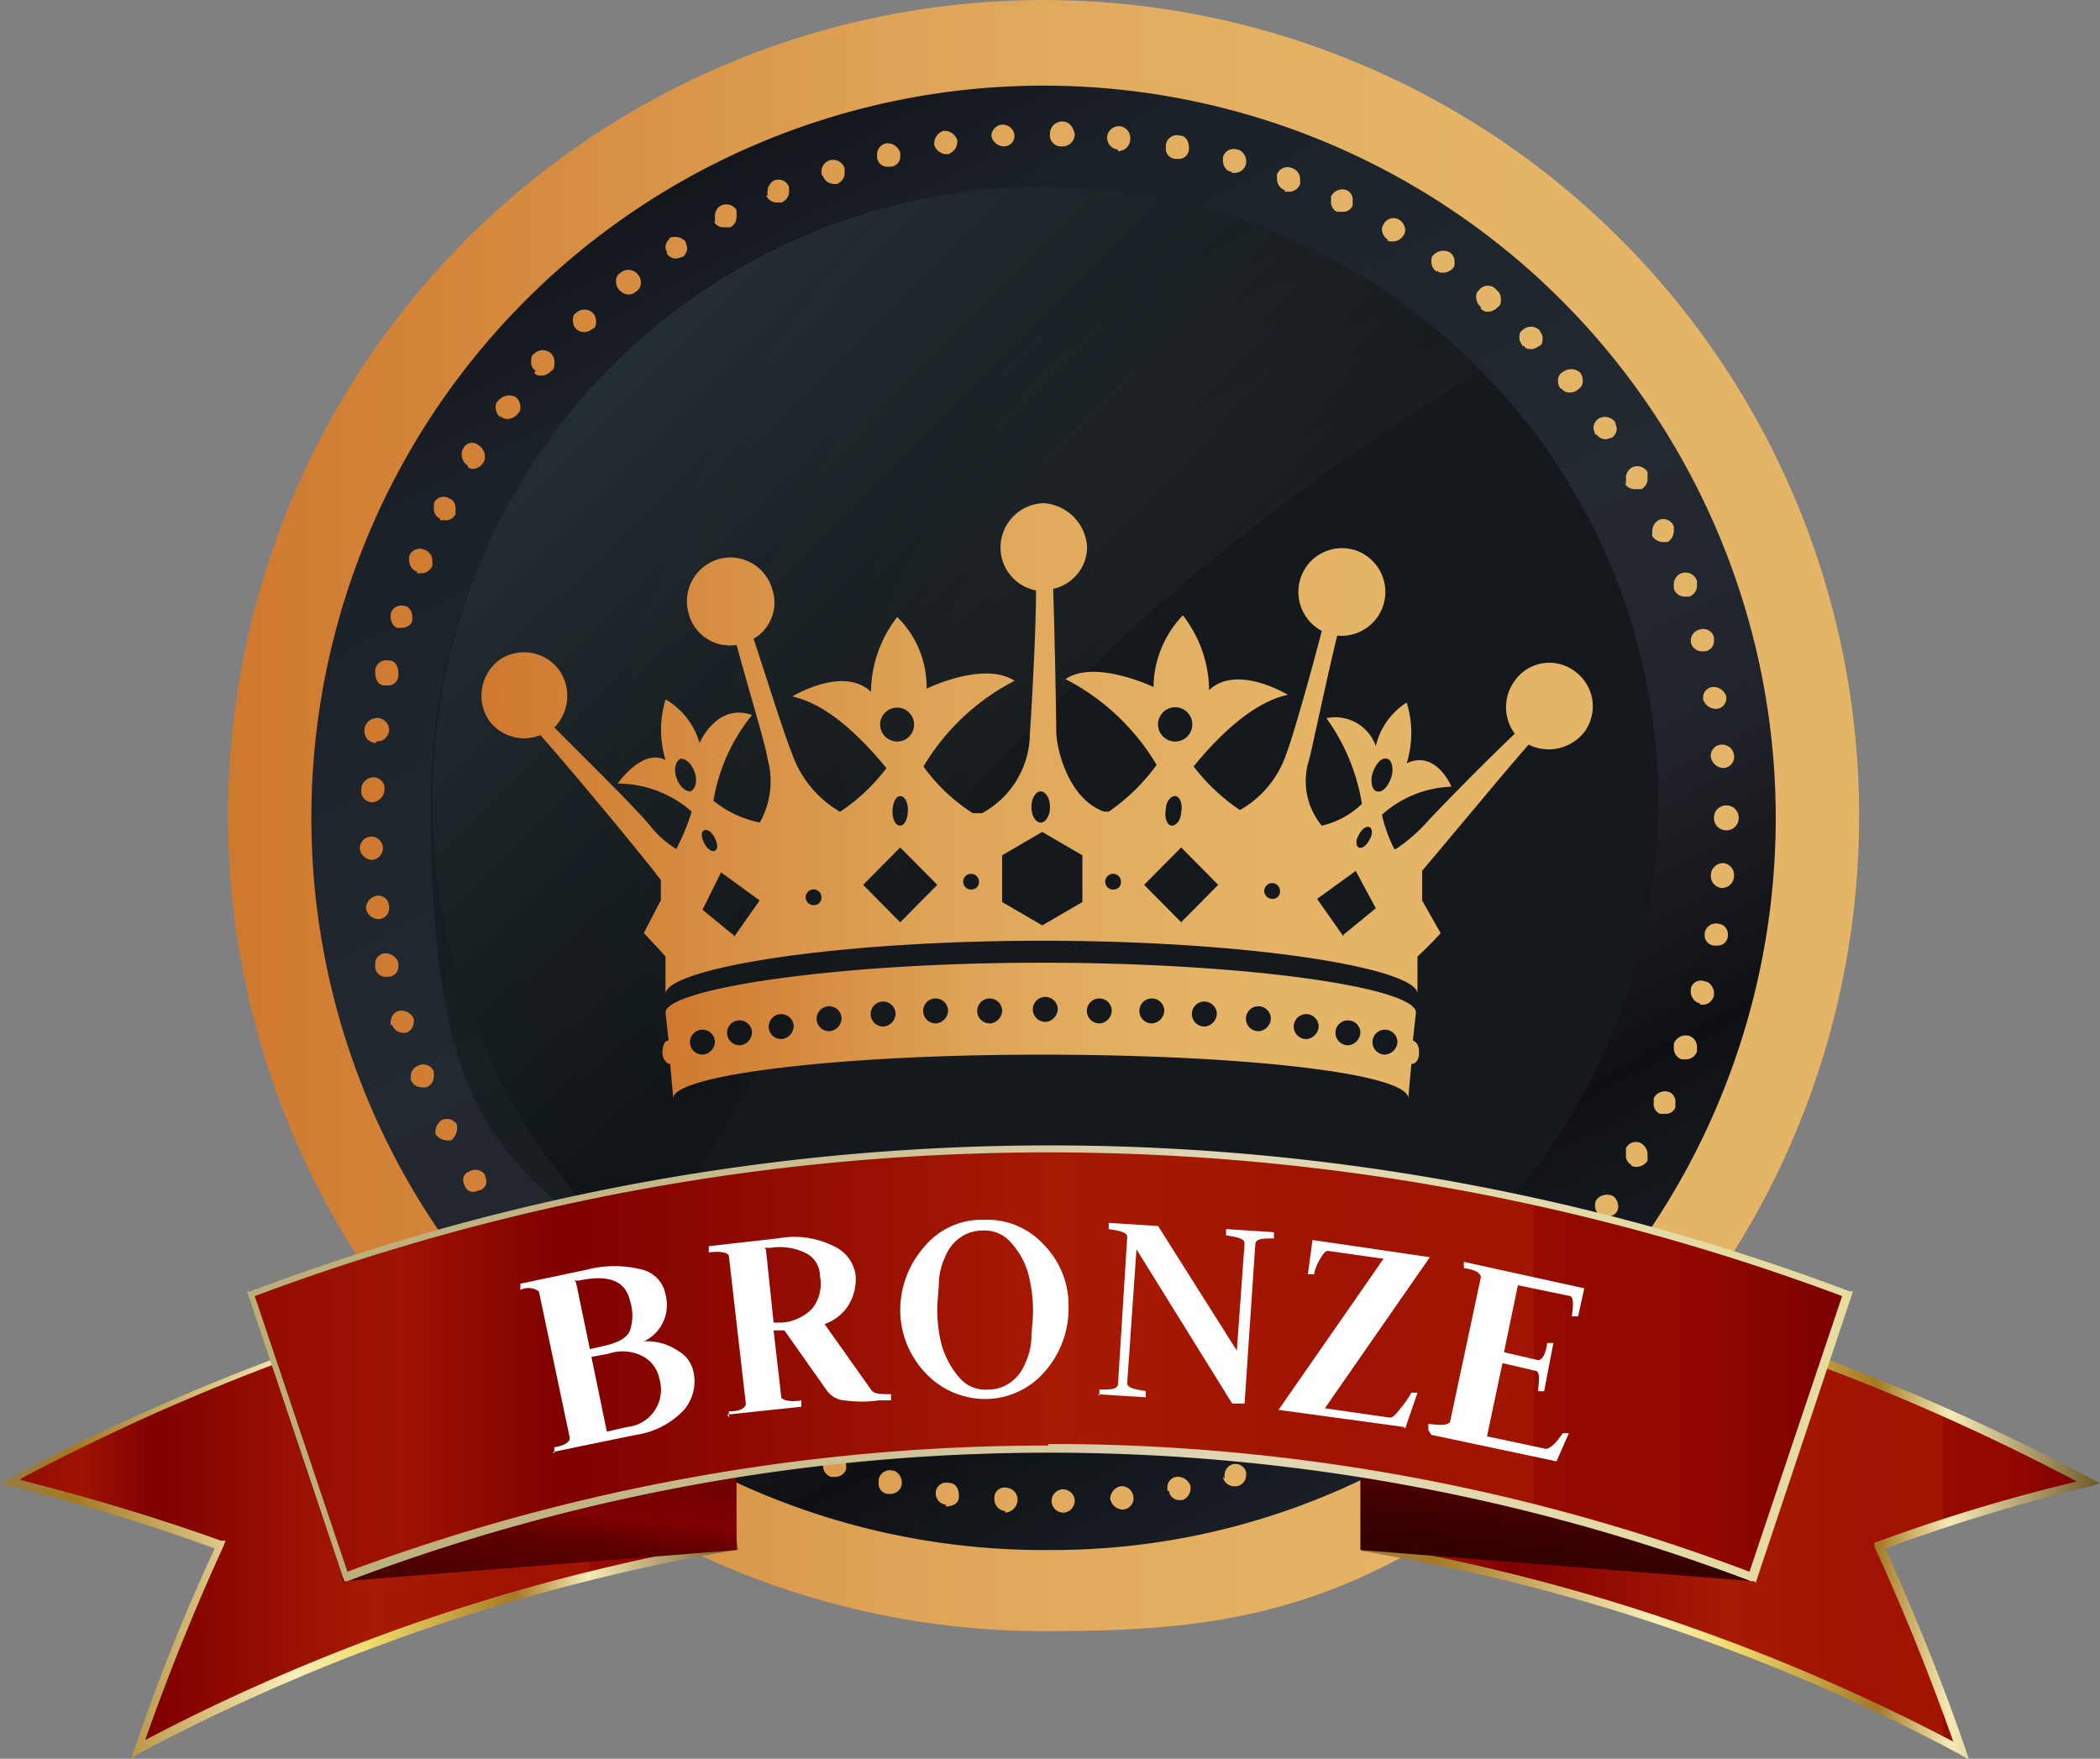
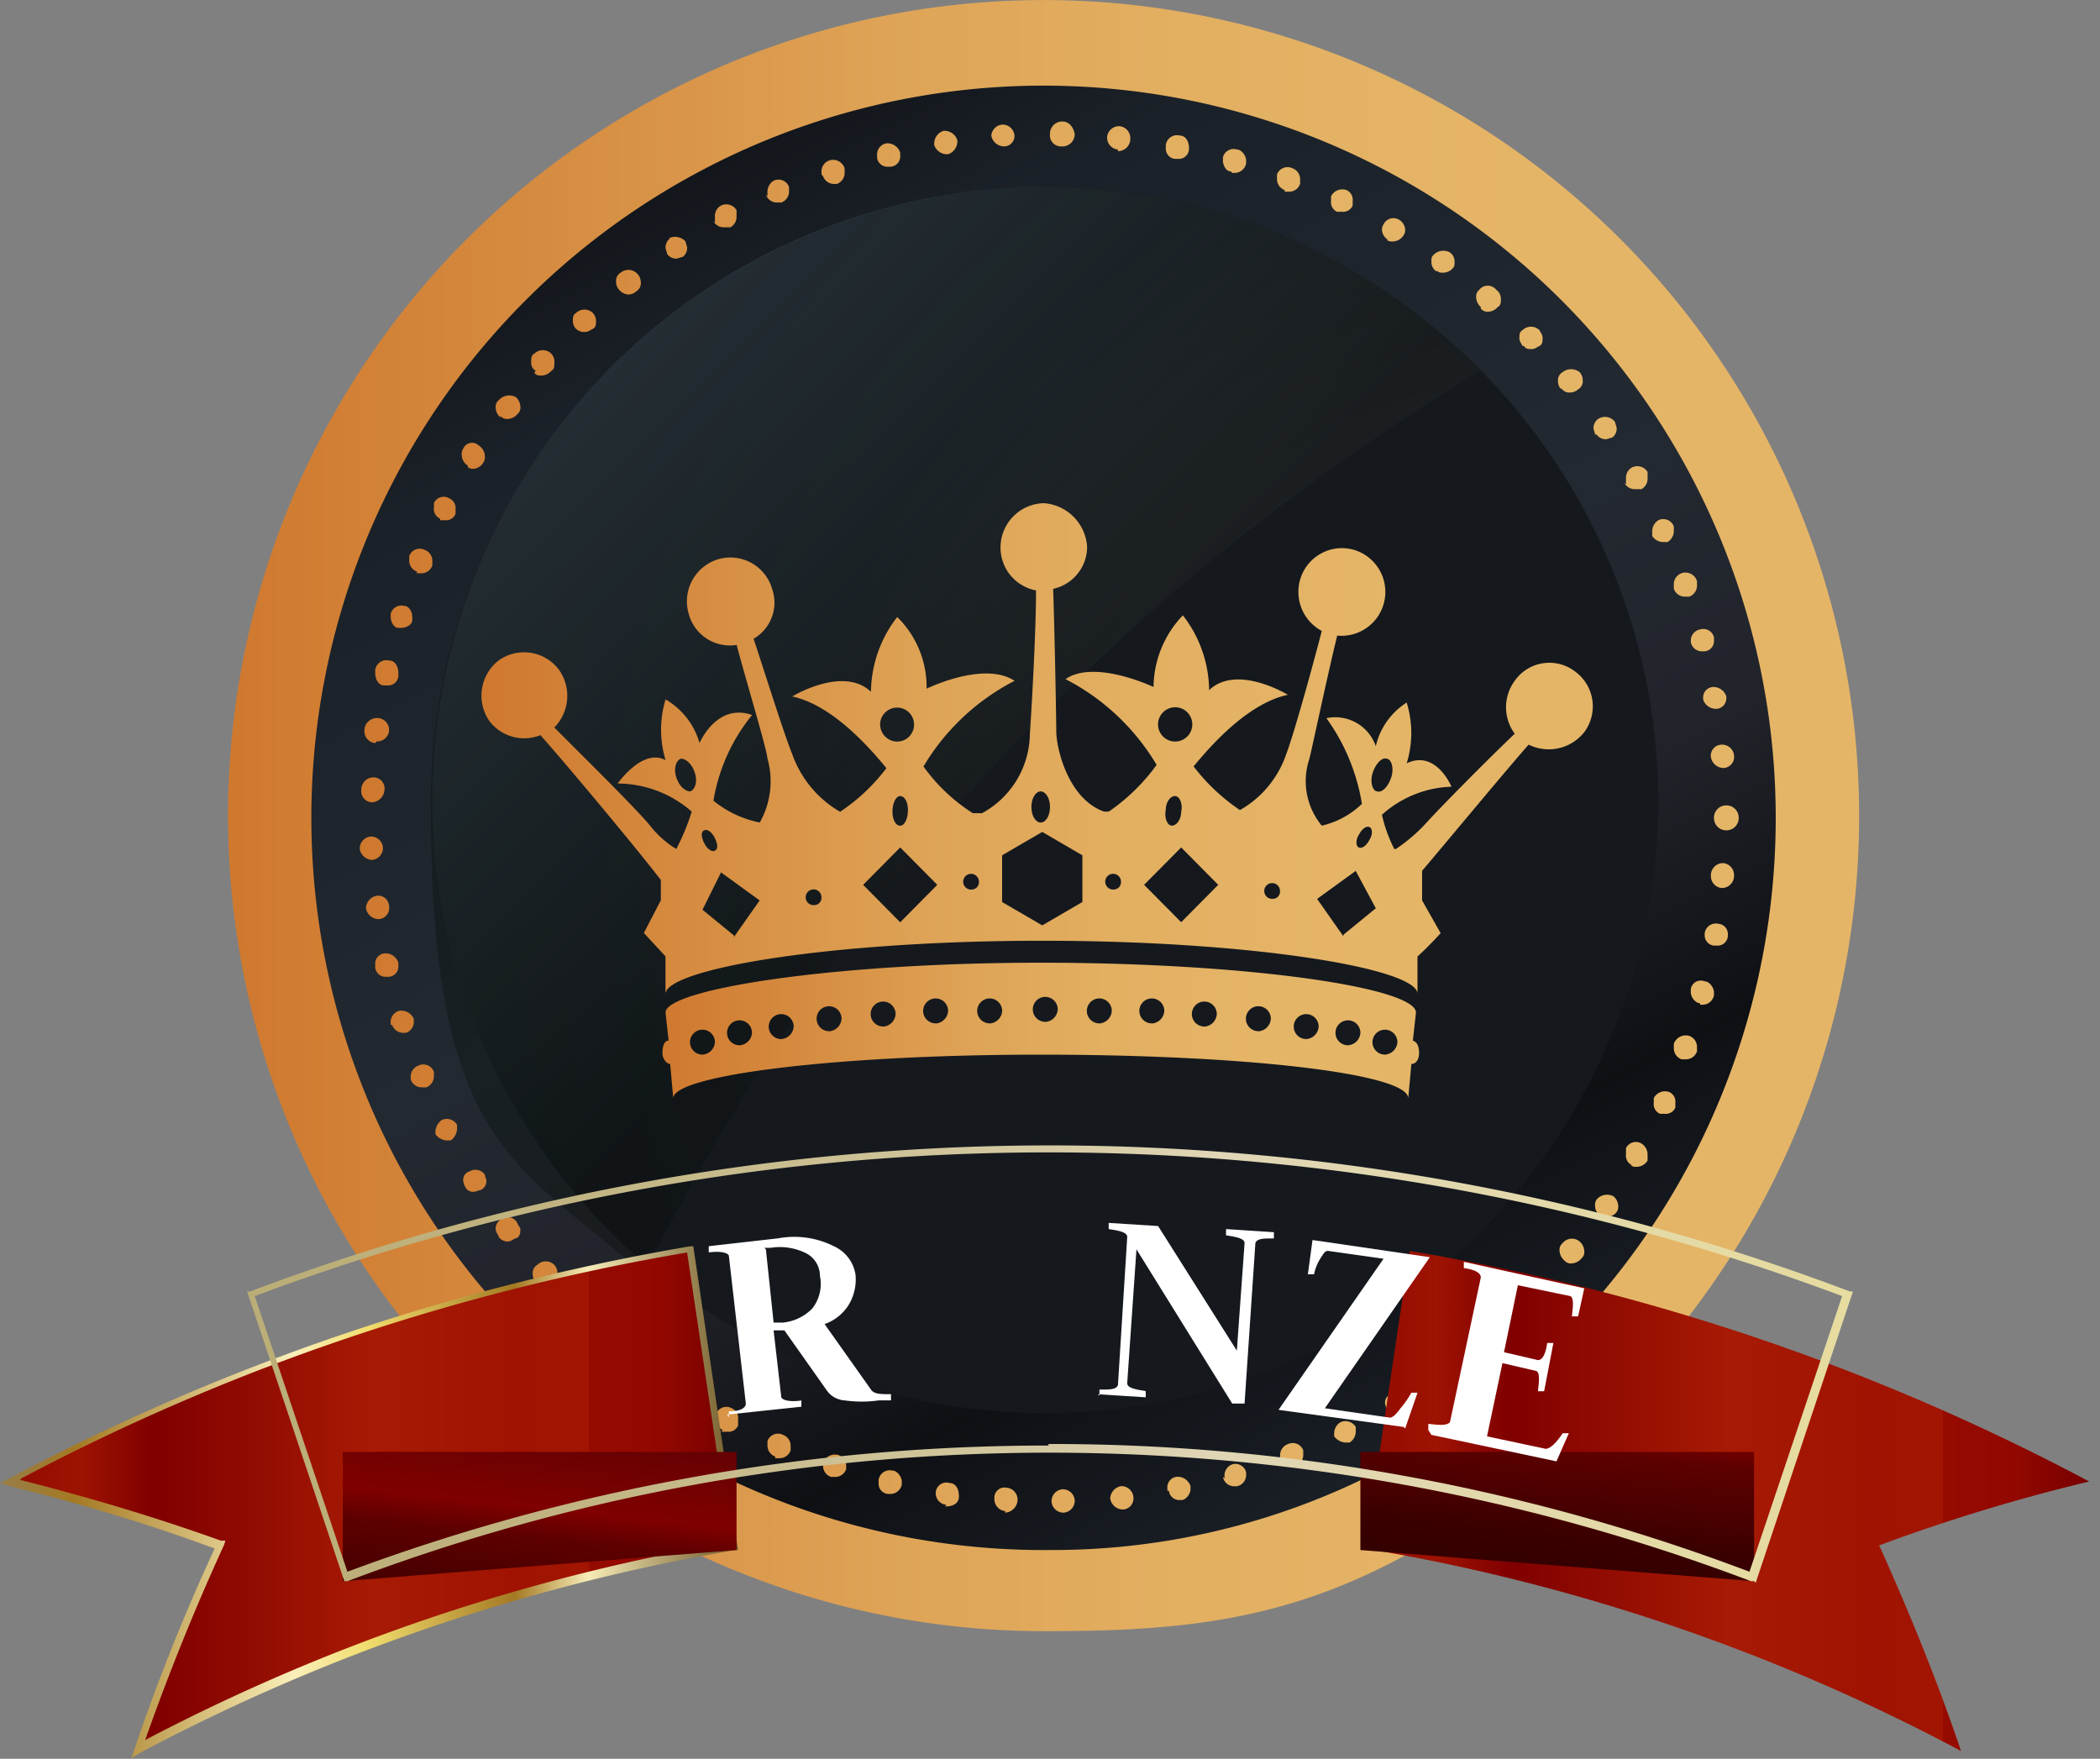
<svg xmlns="http://www.w3.org/2000/svg" xmlns:xlink="http://www.w3.org/1999/xlink" width="80" height="67" viewBox="0 0 80 67">
  <rect x="0" y="0" width="80" height="67" fill="#808080" stroke="none" />
  <defs>
    <linearGradient id="linear-gradient" x1="0.001" y1="0.5" x2="1" y2="0.5" gradientUnits="objectBoundingBox">
      <stop offset="0" stop-color="#cf792f" />
      <stop offset="0.2" stop-color="#d68d41" />
      <stop offset="0.4" stop-color="#dea356" />
      <stop offset="0.6" stop-color="#e3b062" />
      <stop offset="0.8" stop-color="#e5b567" />
      <stop offset="1" stop-color="#e5b567" />
    </linearGradient>
    <linearGradient id="linear-gradient-2" x1="0.232" y1="-0.011" x2="1.086" y2="1.616" gradientUnits="objectBoundingBox">
      <stop offset="0" stop-color="#0e1014" />
      <stop offset="0.1" stop-color="#1b2128" />
      <stop offset="0.3" stop-color="#232931" />
      <stop offset="0.4" stop-color="#21232a" />
      <stop offset="0.5" stop-color="#0e1014" />
      <stop offset="0.6" stop-color="#1b2128" />
      <stop offset="0.7" stop-color="#232931" />
      <stop offset="0.8" stop-color="#1b2128" />
      <stop offset="1" stop-color="#0e1014" />
    </linearGradient>
    <linearGradient id="linear-gradient-3" x1="0.132" y1="0.134" x2="0.805" y2="0.806" gradientUnits="objectBoundingBox">
      <stop offset="0" stop-color="#333e49" />
      <stop offset="0.5" stop-color="#15191e" />
      <stop offset="1" stop-color="#15191e" />
    </linearGradient>
    <radialGradient id="radial-gradient" cx="1.043" cy="0.633" r="1.139" gradientTransform="translate(-0.013) scale(1.026 1)" gradientUnits="objectBoundingBox">
      <stop offset="0" stop-color="#e8e7e6" />
      <stop offset="0" stop-color="#a5a5a5" />
      <stop offset="0.1" stop-color="#5f5f5f" />
      <stop offset="0.2" stop-color="#4b4d4c" />
      <stop offset="0.3" stop-color="#303431" />
      <stop offset="0.5" stop-color="#1a201c" />
      <stop offset="0.6" stop-color="#0b120e" />
      <stop offset="0.8" stop-color="#020a05" />
      <stop offset="1" stop-color="#000803" />
    </radialGradient>
    <linearGradient id="linear-gradient-4" x1="0" y1="0.501" x2="0.999" y2="0.501" xlink:href="#linear-gradient" />
    <linearGradient id="linear-gradient-5" y1="0.498" x2="0.998" y2="0.498" gradientUnits="objectBoundingBox">
      <stop offset="0" stop-color="maroon" />
      <stop offset="0" stop-color="#840200" />
      <stop offset="0" stop-color="#920b01" />
      <stop offset="0.1" stop-color="#9e1302" />
      <stop offset="0.2" stop-color="maroon" />
      <stop offset="0.5" stop-color="#a71a04" />
      <stop offset="0.7" stop-color="#a01302" />
      <stop offset="0.8" stop-color="#a11502" />
      <stop offset="0.8" stop-color="#a41803" />
      <stop offset="0.8" stop-color="#a31702" />
      <stop offset="0.8" stop-color="#960b00" />
      <stop offset="0.9" stop-color="#920800" />
      <stop offset="1" stop-color="#780000" />
    </linearGradient>
    <linearGradient id="linear-gradient-6" x1="-0.002" y1="0.498" x2="0.998" y2="0.498" gradientUnits="objectBoundingBox">
      <stop offset="0" stop-color="#977d47" />
      <stop offset="0.1" stop-color="#a47923" />
      <stop offset="0.4" stop-color="#faefb9" />
      <stop offset="0.5" stop-color="#f1dd6e" />
      <stop offset="0.7" stop-color="#a47923" />
      <stop offset="0.8" stop-color="#f6ebb6" />
      <stop offset="1" stop-color="#725b2b" />
    </linearGradient>
    <linearGradient id="linear-gradient-7" x1="0" y1="0.498" x2="1" y2="0.498" xlink:href="#linear-gradient-5" />
    <linearGradient id="linear-gradient-9" x1="0.149" y1="1.458" x2="0.816" y2="-0.578" gradientUnits="objectBoundingBox">
      <stop offset="0" stop-color="#350000" />
      <stop offset="0.1" stop-color="#390000" />
      <stop offset="0.2" stop-color="#470000" />
      <stop offset="0.4" stop-color="#5d0000" />
      <stop offset="0.5" stop-color="#7d0000" />
      <stop offset="0.5" stop-color="maroon" />
      <stop offset="1" stop-color="#4e0306" />
    </linearGradient>
    <linearGradient id="linear-gradient-10" x1="2.278" y1="1.458" x2="2.941" y2="-0.578" xlink:href="#linear-gradient-9" />
    <linearGradient id="linear-gradient-11" x1="0" y1="0.5" x2="1" y2="0.5" xlink:href="#linear-gradient-5" />
    <linearGradient id="linear-gradient-12" x1="-0.001" y1="0.498" x2="0.999" y2="0.498" gradientUnits="objectBoundingBox">
      <stop offset="0" stop-color="#baad76" />
      <stop offset="0.2" stop-color="#c1b482" />
      <stop offset="0.5" stop-color="#d4c9a2" />
      <stop offset="0.6" stop-color="#e0d5b5" />
      <stop offset="1" stop-color="#e6dc9f" />
    </linearGradient>
    <linearGradient id="linear-gradient-13" x1="-0.002" y1="0.506" y2="0.506" xlink:href="#linear-gradient" />
    <linearGradient id="linear-gradient-14" x1="-0.004" y1="0.498" x2="0.999" y2="0.498" xlink:href="#linear-gradient" />
  </defs>
  <g id="bronze" transform="translate(-0.1)">
    <g id="レイヤー_1" data-name="レイヤー 1" transform="translate(0.1)">
      <path id="パス_798" data-name="パス 798" d="M77.347,31.1a31.186,31.186,0,0,1-11.824,24.45c-7.176,5.7-11.824,6.587-19,6.587A31.068,31.068,0,1,1,77.347,31.1Z" transform="translate(-6.524)" fill="url(#linear-gradient)" />
      <path id="パス_799" data-name="パス 799" d="M76.394,33.392A28.06,28.06,0,0,1,65.806,55.349a27.214,27.214,0,0,1-17.059,5.934A27.893,27.893,0,1,1,76.394,33.392Z" transform="translate(-8.747 -2.236)" fill="url(#linear-gradient-2)" />
      <path id="パス_800" data-name="パス 800" d="M74.806,35.56A23.354,23.354,0,1,1,51.453,12,23.477,23.477,0,0,1,74.806,35.56Z" transform="translate(-11.629 -4.879)" fill="url(#linear-gradient-3)" />
      <path id="パス_801" data-name="パス 801" d="M36.118,53.422A85.14,85.14,0,0,1,51.529,31.88,84.161,84.161,0,0,1,68,19a23.175,23.175,0,0,0-16.647-7A23.477,23.477,0,0,0,28,35.56C28,48.556,31.176,49.09,36.118,53.422Z" transform="translate(-11.588 -4.879)" opacity="0.3" fill="url(#radial-gradient)" />
      <path id="パス_802" data-name="パス 802" d="M49.753,60.379h0a.457.457,0,0,1,.412-.475h0a.456.456,0,0,1,.471.415h0a.457.457,0,0,1-.412.475h0A.456.456,0,0,1,49.753,60.379Zm-1.765.356a.457.457,0,0,1-.412-.475h0a.389.389,0,0,1,.471-.415h0a.457.457,0,0,1,.412.475h0a.508.508,0,0,1-.471.475h0Zm4-.475h0a.5.5,0,0,1,.412-.475h0a.456.456,0,0,1,.471.415h0a.422.422,0,0,1-.412.475h0A.5.5,0,0,1,51.988,60.261Zm-6.235.237a.444.444,0,0,1-.412-.415h0v-.059h0a.406.406,0,0,1,.529-.356h0c.235,0,.353.237.353.475h0V60.2h0c0,.237-.235.356-.471.356h-.059Zm8.412-.534v-.119h0a.4.4,0,0,1,.353-.415h0a.515.515,0,0,1,.529.356h0V59.9h0c0,.178-.176.415-.353.415h-.059a.4.4,0,0,1-.412-.356Zm-10.647.119a.391.391,0,0,1-.353-.415h0v-.119h0a.43.43,0,0,1,.529-.356h0c.176,0,.353.237.353.415h0v.119h0a.442.442,0,0,1-.412.356h-.118Zm12.824-.593V59.37h0a.446.446,0,0,1,.294-.415h0a.42.42,0,0,1,.529.3h0v.119h0a.432.432,0,0,1-.353.415h-.118a.431.431,0,0,1-.412-.356Zm-15-.059a.446.446,0,0,1-.294-.415h0V58.9h0a.484.484,0,0,1,.588-.3h0a.446.446,0,0,1,.294.415h0v.119h0a.443.443,0,0,1-.412.3H41.4Zm17.118-.653V58.6h0a.446.446,0,0,1,.294-.415h0a.428.428,0,0,1,.588.237h0V58.6h0a.446.446,0,0,1-.294.415h-.176a.443.443,0,0,1-.412-.3Zm-19.235-.119a.446.446,0,0,1-.294-.415h0v-.178h0a.428.428,0,0,1,.588-.237h0a.446.446,0,0,1,.294.415h0v.178h0a.443.443,0,0,1-.412.3h-.176Zm21.294-.712v-.178h0a.5.5,0,0,1,.235-.415h0a.455.455,0,0,1,.588.178h0v.178h0a.5.5,0,0,1-.235.415h-.176a.594.594,0,0,1-.412-.237Zm-23.294-.3a.4.4,0,0,1-.235-.415h0V57h0a.418.418,0,0,1,.588-.178h0a.4.4,0,0,1,.235.415h0v.237h0a.393.393,0,0,1-.412.237h-.235Zm25.294-.771c0-.059-.059-.178-.059-.237h0a.325.325,0,0,1,.235-.356h0a.455.455,0,0,1,.588.178h0c0,.059.059.178.059.237h0a.449.449,0,0,1-.235.415h0c-.059,0-.176.059-.235.059h0a.323.323,0,0,1-.353-.237Zm-27.235-.415a.424.424,0,0,1-.176-.356h0a.359.359,0,0,1,.059-.237h0a.4.4,0,0,1,.588-.119h0a.424.424,0,0,1,.176.356h0c0,.119,0,.178-.059.237h0a.418.418,0,0,1-.353.178h0a.351.351,0,0,1-.235-.059Zm29.059-.771c0-.059-.059-.178-.059-.237h0a.424.424,0,0,1,.176-.356h0a.428.428,0,0,1,.647.119h0c0,.059.059.178.059.237h0a.424.424,0,0,1-.176.356h0c-.059,0-.176.059-.235.059h0a.418.418,0,0,1-.353-.178ZM33.4,55.157a.515.515,0,0,1-.176-.356h0a.328.328,0,0,1,.118-.3h0a.458.458,0,0,1,.647-.059h0a.424.424,0,0,1,.176.356h0a.328.328,0,0,1-.118.3h0a.507.507,0,0,1-.353.178h0a.322.322,0,0,1-.294-.119Zm32.706-.831a.455.455,0,0,1-.118-.3h0a.357.357,0,0,1,.176-.356h0a.526.526,0,0,1,.647,0h0a.455.455,0,0,1,.118.3h0a.357.357,0,0,1-.176.356h0a.447.447,0,0,1-.294.119h0a.351.351,0,0,1-.353-.178Zm-34.412-.653c-.118-.119-.118-.178-.118-.356h0c0-.119,0-.237.118-.3h0a.459.459,0,0,1,.647,0h0c.118.059.118.178.118.3h0c0,.119,0,.237-.118.3h0a.43.43,0,0,1-.353.119h0c-.118,0-.235,0-.294-.119Zm36.059-.831c-.118-.059-.118-.178-.118-.3h0c0-.119,0-.237.118-.3h0a.459.459,0,0,1,.647,0h0a.455.455,0,0,1,.118.3h0c0,.119,0,.237-.118.3h0c-.059.119-.176.119-.294.119h0c-.118,0-.235,0-.294-.119Zm-37.647-.831a.455.455,0,0,1-.118-.3h0a.357.357,0,0,1,.176-.356h0a.459.459,0,0,1,.647,0h0a.455.455,0,0,1,.118.3h0a.357.357,0,0,1-.176.356h0c-.118.059-.176.119-.294.119h0a.351.351,0,0,1-.353-.178Zm39.176-.831a.515.515,0,0,1-.176-.356h0a.328.328,0,0,1,.118-.3h0a.458.458,0,0,1,.647-.059h0a.515.515,0,0,1,.176.356h0a.328.328,0,0,1-.118.3h0a.507.507,0,0,1-.353.178h0a.322.322,0,0,1-.294-.119Zm-40.588-.89c0-.059-.118-.178-.118-.3h0a.424.424,0,0,1,.176-.356h0a.428.428,0,0,1,.647.119h0c0,.059.118.178.118.237h0c0,.119,0,.3-.176.356h0c-.059,0-.176.119-.294.119h0A.418.418,0,0,1,28.694,50.291Zm41.941-.831a.424.424,0,0,1-.176-.356h0a.359.359,0,0,1,.059-.237h0a.518.518,0,0,1,.647-.119h0a.515.515,0,0,1,.176.356h0a.359.359,0,0,1-.059.237h0a.418.418,0,0,1-.353.178h0c-.118,0-.176,0-.235-.059ZM27.4,48.392c0-.059-.059-.178-.059-.237h0a.325.325,0,0,1,.235-.356h0a.44.44,0,0,1,.588.119h0c0,.059.059.178.059.237h0a.369.369,0,0,1-.235.356h0c-.059,0-.176.059-.235.059h0a.323.323,0,0,1-.353-.237Zm44.471-.831a.4.4,0,0,1-.235-.415h0v-.237h0a.418.418,0,0,1,.588-.178h0a.5.5,0,0,1,.235.415h0v.237h0a.494.494,0,0,1-.412.237h0a.351.351,0,0,1-.235-.059ZM26.282,46.433v-.178h0a.6.6,0,0,1,.235-.415h0a.455.455,0,0,1,.588.178h0V46.2h0a.6.6,0,0,1-.235.415h-.176a.594.594,0,0,1-.412-.237ZM72.929,45.6a.4.4,0,0,1-.235-.415h0v-.178h0a.48.48,0,0,1,.588-.237h0a.4.4,0,0,1,.235.415h0v.178h0a.393.393,0,0,1-.412.237h-.176ZM25.341,44.356h0v-.178h0a.446.446,0,0,1,.294-.415h0a.428.428,0,0,1,.588.237h0v.178h0a.446.446,0,0,1-.294.415h-.176a.443.443,0,0,1-.412-.3Zm48.412-.831a.446.446,0,0,1-.294-.415h0v-.178h0a.484.484,0,0,1,.588-.3h0a.446.446,0,0,1,.294.415h0v.178h0a.443.443,0,0,1-.412.3h-.176ZM24.576,42.22h0V42.1h0a.446.446,0,0,1,.294-.415h0a.514.514,0,0,1,.588.3h0V42.1h0a.446.446,0,0,1-.294.415h-.118a.443.443,0,0,1-.412-.3Zm49.882-.831c-.176,0-.353-.237-.353-.415h0v-.119h0a.384.384,0,0,1,.529-.3h0c.176,0,.353.237.353.415h0v.119h0a.442.442,0,0,1-.412.356h-.118ZM23.988,40.024v-.119h0a.391.391,0,0,1,.353-.415h0a.515.515,0,0,1,.529.356h0v.119h0a.391.391,0,0,1-.353.415H24.4a.39.39,0,0,1-.412-.356Zm51-.831a.391.391,0,0,1-.353-.415h0v-.059h0a.43.43,0,0,1,.529-.356h0a.391.391,0,0,1,.353.415h0v.059h0a.39.39,0,0,1-.412.356h-.118ZM23.635,37.769h0a.5.5,0,0,1,.412-.475h0a.418.418,0,0,1,.471.415h0a.422.422,0,0,1-.412.475h0A.5.5,0,0,1,23.635,37.769ZM75.282,37a.457.457,0,0,1-.412-.475h0a.466.466,0,0,1,.471-.475h0a.457.457,0,0,1,.412.475h0a.466.466,0,0,1-.471.475ZM23.4,35.514h0a.457.457,0,0,1,.412-.475h0a.456.456,0,0,1,.471.415h0a.457.457,0,0,1-.412.475h0A.5.5,0,0,1,23.4,35.514Zm51.588-1.187h0a.466.466,0,0,1,.471-.475h0a.466.466,0,0,1,.471.475h0a.466.466,0,0,1-.471.475h0A.466.466,0,0,1,74.988,34.327Zm-51.118-.593a.422.422,0,0,1-.412-.475h0a.466.466,0,0,1,.471-.475h0a.422.422,0,0,1,.412.475h0a.508.508,0,0,1-.471.475Zm51-1.721h0a.422.422,0,0,1,.412-.475h0a.456.456,0,0,1,.471.415h0a.422.422,0,0,1-.412.475h0A.5.5,0,0,1,74.871,32.013Zm-50.882-.534A.457.457,0,0,1,23.576,31h0a.482.482,0,0,1,.529-.475h0a.457.457,0,0,1,.412.475h0a.456.456,0,0,1-.471.415h0Zm50.588-1.662v-.059h0a.4.4,0,0,1,.353-.415h0a.515.515,0,0,1,.529.356h0v.059h0a.4.4,0,0,1-.353.415h-.059A.513.513,0,0,1,74.576,29.817Zm-50.235-.534c-.235,0-.353-.237-.353-.475h0v-.119h0a.43.43,0,0,1,.529-.356h0c.235,0,.353.237.353.475h0v.119h0a.39.39,0,0,1-.412.356h-.118Zm49.765-1.6v-.119h0a.432.432,0,0,1,.353-.415h0a.42.42,0,0,1,.529.3h0v.119h0a.391.391,0,0,1-.353.415h-.118a.431.431,0,0,1-.412-.356Zm-49.235-.593c-.176,0-.294-.237-.294-.415h0v-.119h0a.42.42,0,0,1,.529-.3h0c.176,0,.294.237.294.415h0v.119h0c0,.178-.235.3-.412.3h-.118ZM73.459,25.6h0v-.178h0a.446.446,0,0,1,.294-.415h0a.459.459,0,0,1,.588.3h0v.178h0a.446.446,0,0,1-.294.415h-.176A.443.443,0,0,1,73.459,25.6Zm-47.882-.653a.446.446,0,0,1-.294-.415h0v-.178h0a.428.428,0,0,1,.588-.237h0a.446.446,0,0,1,.294.415h0v.178h0a.443.443,0,0,1-.412.3h-.176Zm47.059-1.365v-.178h0a.5.5,0,0,1,.235-.415h0a.428.428,0,0,1,.588.237h0v.178h0a.5.5,0,0,1-.235.415h-.176A.494.494,0,0,1,72.635,23.586Zm-46.176-.653a.4.4,0,0,1-.235-.415h0v-.178h0a.406.406,0,0,1,.588-.178h0a.4.4,0,0,1,.235.415h0v.178h0a.393.393,0,0,1-.412.237h-.176Zm45.176-1.306V21.39h0a.449.449,0,0,1,.235-.415h0a.455.455,0,0,1,.588.178h0v.237h0a.449.449,0,0,1-.235.415h-.235a.443.443,0,0,1-.412-.237Zm-44.118-.712a.5.5,0,0,1-.235-.415h0a.359.359,0,0,1,.059-.237h0a.365.365,0,0,1,.588-.119h0a.5.5,0,0,1,.235.415h0a.359.359,0,0,1-.059.237h0a.483.483,0,0,1-.353.237h0a.351.351,0,0,1-.235-.059Zm42.941-1.187c0-.059-.059-.178-.059-.237h0a.424.424,0,0,1,.176-.356h0a.476.476,0,0,1,.647.119h0c0,.059.059.178.059.237h0a.424.424,0,0,1-.176.356h0c-.059,0-.176.059-.235.059h0a.418.418,0,0,1-.353-.178Zm-41.706-.653a.515.515,0,0,1-.176-.356h0a.328.328,0,0,1,.118-.3h0a.534.534,0,0,1,.647-.119h0a.515.515,0,0,1,.176.356h0a.328.328,0,0,1-.118.3h0a.507.507,0,0,1-.353.178h0a.322.322,0,0,1-.294-.119Zm40.412-1.068a.455.455,0,0,1-.118-.3h0a.357.357,0,0,1,.176-.356h0a.526.526,0,0,1,.647,0h0a.455.455,0,0,1,.118.3h0a.357.357,0,0,1-.176.356h0a.447.447,0,0,1-.294.119h0a.351.351,0,0,1-.353-.178ZM30.106,17.3a.36.36,0,0,1-.176-.356h0c0-.119,0-.237.118-.3h0a.459.459,0,0,1,.647,0h0a.438.438,0,0,1,.118.356h0c0,.119,0,.237-.118.3h0a.507.507,0,0,1-.353.178h0c-.118,0-.235,0-.294-.119Zm37.588-.95c-.059-.119-.118-.178-.118-.3h0c0-.119,0-.237.118-.3h0a.459.459,0,0,1,.647,0h0c.059.119.118.178.118.3h0c0,.119,0,.237-.118.3h0c-.118.059-.176.119-.294.119h0c-.118,0-.235,0-.294-.119Zm-36.059-.653a.455.455,0,0,1-.118-.3h0c0-.119,0-.237.118-.3h0a.459.459,0,0,1,.647,0h0a.455.455,0,0,1,.118.3h0c0,.119,0,.237-.118.3h0c-.118.059-.176.119-.294.119h0A.43.43,0,0,1,31.635,15.693Zm34.471-.831a.515.515,0,0,1-.176-.356h0a.328.328,0,0,1,.118-.3h0a.414.414,0,0,1,.647,0h0a.424.424,0,0,1,.176.356h0c0,.119,0,.237-.118.3h0a.507.507,0,0,1-.353.178h0a.322.322,0,0,1-.294-.119Zm-32.824-.653a.455.455,0,0,1-.118-.3h0a.357.357,0,0,1,.176-.356h0a.463.463,0,0,1,.647.059h0a.455.455,0,0,1,.118.3h0a.357.357,0,0,1-.176.356h0a.447.447,0,0,1-.294.119h0a.507.507,0,0,1-.353-.178ZM64.4,13.5a.424.424,0,0,1-.176-.356h0c0-.119,0-.178.059-.237h0a.518.518,0,0,1,.647-.119h0a.424.424,0,0,1,.176.356h0c0,.119,0,.178-.059.237h0a.507.507,0,0,1-.353.178h0c-.118,0-.176,0-.235-.059ZM35.165,12.251h0a.548.548,0,0,1,.647.119h0c0,.059.059.178.059.237h0a.424.424,0,0,1-.176.356h0c-.059,0-.176.059-.235.059h0a.418.418,0,0,1-.353-.178c0-.059-.059-.178-.059-.237h0a.424.424,0,0,1,.176-.356m27.353.059a.488.488,0,0,1-.235-.356h0a.359.359,0,0,1,.059-.237h0a.418.418,0,0,1,.588-.178h0a.488.488,0,0,1,.235.356h0a.359.359,0,0,1-.059.237h0a.494.494,0,0,1-.412.237h0a.351.351,0,0,1-.235-.059Zm-25.647-.653V11.42h0A.449.449,0,0,1,37.165,11h0a.455.455,0,0,1,.588.178h0v.237h0a.449.449,0,0,1-.235.415h-.235a.443.443,0,0,1-.412-.237Zm23.706-.415h0a.4.4,0,0,1-.235-.415h0v-.178h0a.48.48,0,0,1,.588-.237h0a.4.4,0,0,1,.235.415h0V11h0a.393.393,0,0,1-.412.237h-.176Zm-21.706-.593v-.178h0a.5.5,0,0,1,.235-.415h0a.428.428,0,0,1,.588.237h0v.178h0a.446.446,0,0,1-.294.415h-.176a.443.443,0,0,1-.412-.3Zm19.706-.237A.446.446,0,0,1,58.341,10h0V9.818h0a.428.428,0,0,1,.588-.237h0a.446.446,0,0,1,.294.415h0v.178h0a.443.443,0,0,1-.412.3h-.176ZM40.988,9.818V9.7h0a.446.446,0,0,1,.294-.415h0a.459.459,0,0,1,.588.3h0v.178h0a.446.446,0,0,1-.294.415h-.118a.443.443,0,0,1-.412-.3ZM56.576,9.7h0c-.176,0-.294-.237-.294-.415h0V9.165h0a.42.42,0,0,1,.529-.3h0c.176,0,.353.237.353.415h0V9.4h0a.442.442,0,0,1-.412.356h-.118ZM43.106,9.165V9.046h0a.432.432,0,0,1,.353-.415h0a.515.515,0,0,1,.529.356h0v.119h0a.391.391,0,0,1-.353.415h-.118A.39.39,0,0,1,43.106,9.165Zm11.353.059a.391.391,0,0,1-.353-.415h0V8.69h0a.43.43,0,0,1,.529-.356h0c.235,0,.353.237.353.475h0v.059h0a.39.39,0,0,1-.412.356h-.118ZM45.282,8.69V8.631h0a.516.516,0,0,1,.353-.475h0a.515.515,0,0,1,.529.356h0v.059h0a.516.516,0,0,1-.353.475h-.059A.513.513,0,0,1,45.282,8.69Zm7,.178a.457.457,0,0,1-.412-.475h0a.456.456,0,0,1,.471-.415h0a.457.457,0,0,1,.412.475h0a.466.466,0,0,1-.471.475h0Zm-4.824-.475h0a.457.457,0,0,1,.412-.475h0a.456.456,0,0,1,.471.415h0a.4.4,0,0,1-.412.415h0a.5.5,0,0,1-.471-.415Zm2.647.356a.422.422,0,0,1-.412-.475h0a.466.466,0,0,1,.471-.475h0c.235,0,.412.178.471.475h0a.466.466,0,0,1-.471.475h-.059Z" transform="translate(-9.694 -3.171)" fill="url(#linear-gradient-4)" />
      <g id="グループ_1480" data-name="グループ 1480" transform="translate(0 43.633)">
        <g id="グループ_1478" data-name="グループ 1478" transform="translate(51.882 3.843)">
          <path id="パス_803" data-name="パス 803" d="M108.088,91.516a69.582,69.582,0,0,1,8-2.433A84.63,84.63,0,0,0,90.206,80.3c-.588,3.8-1.118,7.537-1.706,11.335a74.058,74.058,0,0,1,22.706,7.715C110.324,96.738,109.265,94.127,108.088,91.516Z" transform="translate(-88.382 -80.122)" fill="url(#linear-gradient-5)" />
-           <path id="パス_804" data-name="パス 804" d="M111.359,99.524l-.294-.178a73.707,73.707,0,0,0-22.647-7.715H88.3L90.006,80h.118a86.155,86.155,0,0,1,25.941,8.842l.353.178-.353.119a70.1,70.1,0,0,0-7.824,2.374c1.118,2.492,2.176,5.1,3.059,7.655l.118.356Zm-22.824-8.19a75.058,75.058,0,0,1,22.294,7.537c-.882-2.492-1.882-4.985-3-7.418v-.178h.059a66.954,66.954,0,0,1,7.647-2.314,84.381,84.381,0,0,0-25.353-8.6L88.535,91.394Z" transform="translate(-88.3 -80)" fill="url(#linear-gradient-6)" />
        </g>
        <g id="グループ_1479" data-name="グループ 1479" transform="translate(0 3.843)">
          <path id="パス_805" data-name="パス 805" d="M8.7,91.516a69.583,69.583,0,0,0-8-2.433A84.63,84.63,0,0,1,26.582,80.3c.588,3.8,1.118,7.537,1.706,11.335A74.058,74.058,0,0,0,5.582,99.35c.882-2.611,1.941-5.222,3.118-7.833Z" transform="translate(-0.347 -80.122)" fill="url(#linear-gradient-7)" />
          <path id="パス_806" data-name="パス 806" d="M5.1,99.524l.118-.356a76.81,76.81,0,0,1,3.059-7.655A70.1,70.1,0,0,0,.453,89.139L.1,89.02l.353-.178A86.155,86.155,0,0,1,26.394,80h.118l1.706,11.572H28.1A75.31,75.31,0,0,0,5.453,99.287l-.294.178ZM.865,88.9c2.588.653,5.176,1.424,7.647,2.314h.176l-.059.178c-1.118,2.433-2.118,4.926-3,7.418a75.059,75.059,0,0,1,22.294-7.537L26.276,80.237a84.381,84.381,0,0,0-25.353,8.6Z" transform="translate(-0.1 -80)" fill="url(#linear-gradient-6)" />
        </g>
        <path id="パス_807" data-name="パス 807" d="M37.3,93.2h-15v4.926l15-1.187Z" transform="translate(-9.241 -81.524)" fill="url(#linear-gradient-9)" />
        <path id="パス_808" data-name="パス 808" d="M88.2,93.2h15v4.926l-15-1.187Z" transform="translate(-36.376 -81.524)" fill="url(#linear-gradient-10)" />
-         <path id="パス_809" data-name="パス 809" d="M73.535,89.989a75.766,75.766,0,0,0-53.588,0c-1.235-3.62-2.412-7.181-3.647-10.8a85.9,85.9,0,0,1,60.824,0c-1.235,3.62-2.412,7.181-3.647,10.8Z" transform="translate(-6.771 -73.566)" fill="url(#linear-gradient-11)" />
        <path id="パス_810" data-name="パス 810" d="M73.512,90.127h-.118a75.445,75.445,0,0,0-53.471,0h-.118L16.1,79.089h.118a86.223,86.223,0,0,1,60.941,0h.118l-3.706,11.1ZM46.629,84.9a75.153,75.153,0,0,1,26.706,4.866l3.529-10.5a86.23,86.23,0,0,0-60.471,0l3.529,10.5a76.422,76.422,0,0,1,26.706-4.807Z" transform="translate(-6.688 -73.525)" fill="url(#linear-gradient-12)" />
      </g>
      <g id="グループ_1481" data-name="グループ 1481" transform="translate(19.824 46.467)">
-         <path id="パス_811" data-name="パス 811" d="M35.094,88.411v-.237c.353-.059.588-.178.588-.356l-1.176-5.578a.672.672,0,0,0-.706-.059v-.237l2.529-.534a4.2,4.2,0,0,1,2.118,0,1.194,1.194,0,0,1,.882.95,1.528,1.528,0,0,1-.824,1.78,2.1,2.1,0,0,1,1.294.356,1.2,1.2,0,0,1,.588.771,1.688,1.688,0,0,1-.353,1.484,3.131,3.131,0,0,1-1.824.95l-3.176.653Zm.824-6.528.529,2.552.529-.119c.529-.119.882-.3,1-.593a1.8,1.8,0,0,0,0-1.128c-.176-.771-.824-1.009-1.941-.771h-.176Zm.588,2.849.588,2.849.765-.178a1.427,1.427,0,0,0,1.235-1.84,1.227,1.227,0,0,0-.588-.831,1.657,1.657,0,0,0-1.353-.119Z" transform="translate(-33.8 -79.509)" fill="#fff" />
        <path id="パス_812" data-name="パス 812" d="M46.765,86.293v-.237c.412,0,.647-.119.647-.3l-.647-5.638C46.706,80,46.412,79.944,46,80v-.237l2.647-.3a3.364,3.364,0,0,1,2.118.3,1.432,1.432,0,0,1,.824,1.068,1.869,1.869,0,0,1-.235,1.128,1.772,1.772,0,0,1-.941.771l1.765,2.492c.118.178.353.178.765.178v.237h-.471a4.59,4.59,0,0,1-1.294,0,.9.9,0,0,1-.706-.415L48.882,82.97h-.412l.294,2.552c.059.119.353.178.765.119v.237l-2.824.3Zm1.412-6.409.294,2.789h.353a1.812,1.812,0,0,0,1.118-.534,1.518,1.518,0,0,0,.294-1.246.972.972,0,0,0-.588-.89,2.229,2.229,0,0,0-1.294-.178h-.235Z" transform="translate(-38.824 -78.757)" fill="#fff" />
-         <path id="パス_813" data-name="パス 813" d="M59.4,84.175a3.487,3.487,0,0,1-1-2.374,3.641,3.641,0,0,1,.882-2.433A2.835,2.835,0,0,1,61.576,78.3a2.921,2.921,0,0,1,2.294.95,3.284,3.284,0,0,1,.941,2.374,3.641,3.641,0,0,1-.882,2.433,2.992,2.992,0,0,1-2.235,1.068,3.094,3.094,0,0,1-2.294-.95Zm.412-2.492a5.236,5.236,0,0,0,.176,1.424,3.356,3.356,0,0,0,.647,1.187,1.313,1.313,0,0,0,1.118.475,1.437,1.437,0,0,0,.882-.3,1.619,1.619,0,0,0,.529-.712,2.506,2.506,0,0,0,.235-.95c0-.3.059-.653.059-1.009a5.555,5.555,0,0,0-.176-1.424,2.916,2.916,0,0,0-.647-1.187,1.313,1.313,0,0,0-1.118-.475,1.437,1.437,0,0,0-.882.3,1.619,1.619,0,0,0-.529.712,2.506,2.506,0,0,0-.235.95C59.871,80.97,59.812,81.327,59.812,81.683Z" transform="translate(-43.929 -78.3)" fill="#fff" />
        <path id="パス_814" data-name="パス 814" d="M71.259,85.087V84.85c.412,0,.647,0,.706-.178l.353-5.638c0-.178-.294-.237-.706-.3V78.5l1.882.119,3,4.748.294-4.095c0-.178-.294-.237-.706-.3v-.237l1.824.119v.237c-.412,0-.647,0-.706.178l-.412,6.112h-.471l-3.647-5.875-.353,5.1c0,.178.294.237.706.3v.237L71.2,85.028Z" transform="translate(-49.2 -78.381)" fill="#fff" />
        <path id="パス_815" data-name="パス 815" d="M87.665,86.721,82.9,86.069l4-5.756-2.118-.3c-.118,0-.176.119-.294.3a1.787,1.787,0,0,0-.235.593h-.235l.176-1.306,4.471.653-4,5.756,2.471.356c.118,0,.235-.119.412-.356a3.6,3.6,0,0,0,.412-.593h.235l-.471,1.365Z" transform="translate(-54.018 -78.829)" fill="#fff" />
        <path id="パス_816" data-name="パス 816" d="M92.6,87.409v-.237c.471.059.706.059.824-.059L94.6,81.593c0-.178-.235-.3-.647-.356V81l4.588,1.009-.235,1.068h-.235c.059-.475.059-.712-.059-.771l-2-.415-.529,2.552,1.294.3c.176,0,.294-.237.353-.653h.235l-.353,1.84h-.235c.059-.475.059-.712-.059-.771l-1.294-.3-.588,2.789,2.235.475c.176,0,.412-.237.647-.593h.235L97.482,88.6l-4.765-1.009Z" transform="translate(-58.012 -79.398)" fill="#fff" />
      </g>
      <g id="グループ_1482" data-name="グループ 1482" transform="translate(18.339 19.168)">
        <path id="パス_817" data-name="パス 817" d="M71.588,64.767l.118-1.068c0-.95-6.412-1.9-14.294-1.9s-14.294,1.009-14.294,1.9l.118,1.068c-.176,0-.235.237-.235.475s.176.415.294.415l.118,1.306c0-.89,6.294-1.662,14-1.662s14,.712,14,1.662l.118-1.306c.176,0,.294-.178.294-.415S71.765,64.827,71.588,64.767ZM44.529,65.3A.475.475,0,1,1,45,64.827.508.508,0,0,1,44.529,65.3Zm1.412-.356a.475.475,0,1,1,.471-.475A.508.508,0,0,1,45.941,64.945Zm1.588-.237A.475.475,0,1,1,48,64.233.508.508,0,0,1,47.529,64.708Zm1.824-.3a.475.475,0,1,1,.471-.475A.508.508,0,0,1,49.353,64.411Zm2.059-.178a.475.475,0,1,1,.471-.475A.508.508,0,0,1,51.412,64.233Zm2-.119a.475.475,0,1,1,.471-.475A.508.508,0,0,1,53.412,64.114Zm2.059,0a.475.475,0,1,1,.471-.475A.508.508,0,0,1,55.471,64.114Zm2.118-.059a.475.475,0,1,1,.471-.475A.508.508,0,0,1,57.588,64.055Zm2.059.059a.475.475,0,1,1,.471-.475A.508.508,0,0,1,59.647,64.114Zm2,0a.475.475,0,1,1,.471-.475A.508.508,0,0,1,61.647,64.114Zm2,.119a.475.475,0,1,1,.471-.475A.508.508,0,0,1,63.647,64.233Zm2.059.178a.475.475,0,1,1,.471-.475A.508.508,0,0,1,65.706,64.411Zm1.824.3A.475.475,0,1,1,68,64.233.508.508,0,0,1,67.529,64.708Zm1.588.237a.475.475,0,1,1,.471-.475A.508.508,0,0,1,69.118,64.945Zm1.412.356A.475.475,0,1,1,71,64.827.508.508,0,0,1,70.529,65.3Z" transform="translate(-36.104 -44.293)" fill-rule="evenodd" fill="url(#linear-gradient-13)" />
        <path id="パス_818" data-name="パス 818" d="M72.937,38.709a1.611,1.611,0,0,0-2.294.356,1.7,1.7,0,0,0,0,2.018c-.941.89-2.824,2.789-3.412,3.442a6.267,6.267,0,0,1-1.118.95h-.059a5.535,5.535,0,0,1-.471-1.306A4.169,4.169,0,0,1,68.232,43.1s-.588-1.424-1.706-.89a3.914,3.914,0,0,0,0-2.314,2.671,2.671,0,0,0-1.176,1.662,1.636,1.636,0,0,0-1.882-1.068,7.685,7.685,0,0,1,1.353,3.264,3.245,3.245,0,0,1-1.529.831,2.662,2.662,0,0,1-.471-2.552c.118-.475.706-3.264,1.059-4.688a1.672,1.672,0,0,0,.647-3.264,1.657,1.657,0,0,0-2.059,1.128,1.684,1.684,0,0,0,.824,1.958c-.353,1.365-1.059,3.917-1.353,4.688a3.887,3.887,0,0,1-1.765,2.136,7.445,7.445,0,0,1-1.765-1.662C59.232,41.32,60.585,39.9,62,39.6c0,0-1.941-1.187-3-.178a4.719,4.719,0,0,0-1-2.849,4,4,0,0,0-1.118,2.73s-2.235-1.068-3.353-.3A8.639,8.639,0,0,1,57,42.27a7.474,7.474,0,0,1-1.824,1.78H55c-1.353-.475-1.824-2.374-1.824-3.086,0-.475-.059-3.679-.118-5.4a1.643,1.643,0,0,0,1.294-1.6A1.779,1.779,0,0,0,52.7,32.3a1.691,1.691,0,0,0-1.647,1.662,1.663,1.663,0,0,0,1.353,1.662c0,1.6-.176,4.629-.235,5.46a3.481,3.481,0,0,1-1.824,3.027H50a6.809,6.809,0,0,1-1.882-1.78,8.639,8.639,0,0,1,3.471-3.264c-1.176-.771-3.353.3-3.353.3a3.723,3.723,0,0,0-1.118-2.73,4.719,4.719,0,0,0-1,2.849c-1.059-1.009-3,.178-3,.178,1.412.3,2.765,1.721,3.588,2.73a7.192,7.192,0,0,1-1.765,1.662,4.118,4.118,0,0,1-1.824-2.2c-.294-.712-1-2.967-1.471-4.391a1.589,1.589,0,0,0,.706-1.9,1.657,1.657,0,0,0-2.059-1.128,1.676,1.676,0,0,0-1.118,2.077A1.622,1.622,0,0,0,41,37.7c.412,1.543,1.118,3.857,1.176,4.332a3.2,3.2,0,0,1-.294,2.433,4.04,4.04,0,0,1-1.765-.831,6.973,6.973,0,0,1,1.471-3.264c-1.353-.475-2,1.068-2,1.068a2.825,2.825,0,0,0-1.294-1.662,3.968,3.968,0,0,0,0,2.314c-.882-.475-1.824.89-1.824.89A4.3,4.3,0,0,1,39.29,44.05a8.653,8.653,0,0,1-.588,1.424,3.717,3.717,0,0,1-1-.89c-.588-.712-2.706-2.789-3.647-3.739a1.718,1.718,0,0,0,.176-2.2,1.663,1.663,0,0,0-2.294-.356,1.7,1.7,0,0,0-.353,2.314,1.662,1.662,0,0,0,1.941.534c1.059,1.187,3.824,4.51,4.588,5.519v.771l-.647,1.246.824.89v1.424c.059-.95,6.294-2.018,14.353-2.018s14.294,1.068,14.294,2.018V49.569a12.533,12.533,0,0,0,.882-.89l-.706-1.246V46.305c1.059-1.246,3.118-3.739,4.059-4.807a1.726,1.726,0,0,0,2.118-.475,1.644,1.644,0,0,0-.353-2.314Zm-33.706,4.57c-.176,0-.412-.178-.529-.534s0-.653.176-.712c.176,0,.412.178.529.534S39.408,43.219,39.232,43.279Zm.529,1.484c.118-.059.294.059.412.3s.118.415,0,.475-.294-.059-.412-.3S39.643,44.822,39.761,44.762ZM40.937,48.8,39.7,47.789l.706-1.424,1.471,1.068-1,1.424Zm3-1.187a.3.3,0,1,1,.294-.3A.279.279,0,0,1,43.937,47.611Zm2.529-6.884a.647.647,0,1,1,.647.653A.656.656,0,0,1,46.467,40.727Zm1.059,3.264c0,.3-.118.593-.294.593s-.294-.237-.294-.534.118-.593.294-.593S47.526,43.694,47.526,43.991Zm-.294,4.273L45.82,46.839l1.412-1.424,1.412,1.424Zm2.706-1.246a.3.3,0,1,1,.294-.3A.279.279,0,0,1,49.937,47.017Zm2.647-3.739c.176,0,.353.237.353.593s-.176.593-.353.593-.353-.237-.353-.593S52.408,43.279,52.585,43.279Zm1.588,4.213-1.529.89-1.529-.89v-1.78l1.529-.89,1.529.89Zm1.176-.475a.3.3,0,1,1,.294-.3A.279.279,0,0,1,55.349,47.017ZM57.7,40.074a.653.653,0,1,1-.647.653A.656.656,0,0,1,57.7,40.074Zm.235,3.976c0,.3-.176.534-.353.534s-.294-.3-.235-.593c0-.3.176-.534.353-.534S58,43.753,57.937,44.05Zm0,4.213-1.412-1.424,1.412-1.424,1.412,1.424Zm3.471-.89a.3.3,0,1,1,.294-.3A.279.279,0,0,1,61.408,47.374ZM64.7,44.94c.118-.237.294-.356.412-.3s.118.3,0,.475c-.118.237-.294.356-.412.3S64.585,45.118,64.7,44.94ZM64.114,48.8l-1-1.424,1.471-1.068.765,1.424-1.235,1.009Zm1.294-5.519c-.176,0-.294-.356-.176-.712s.353-.593.529-.534c.176,0,.294.356.176.712S65.585,43.338,65.408,43.279Z" transform="translate(-31.277 -32.3)" fill-rule="evenodd" fill="url(#linear-gradient-14)" />
      </g>
    </g>
  </g>
</svg>